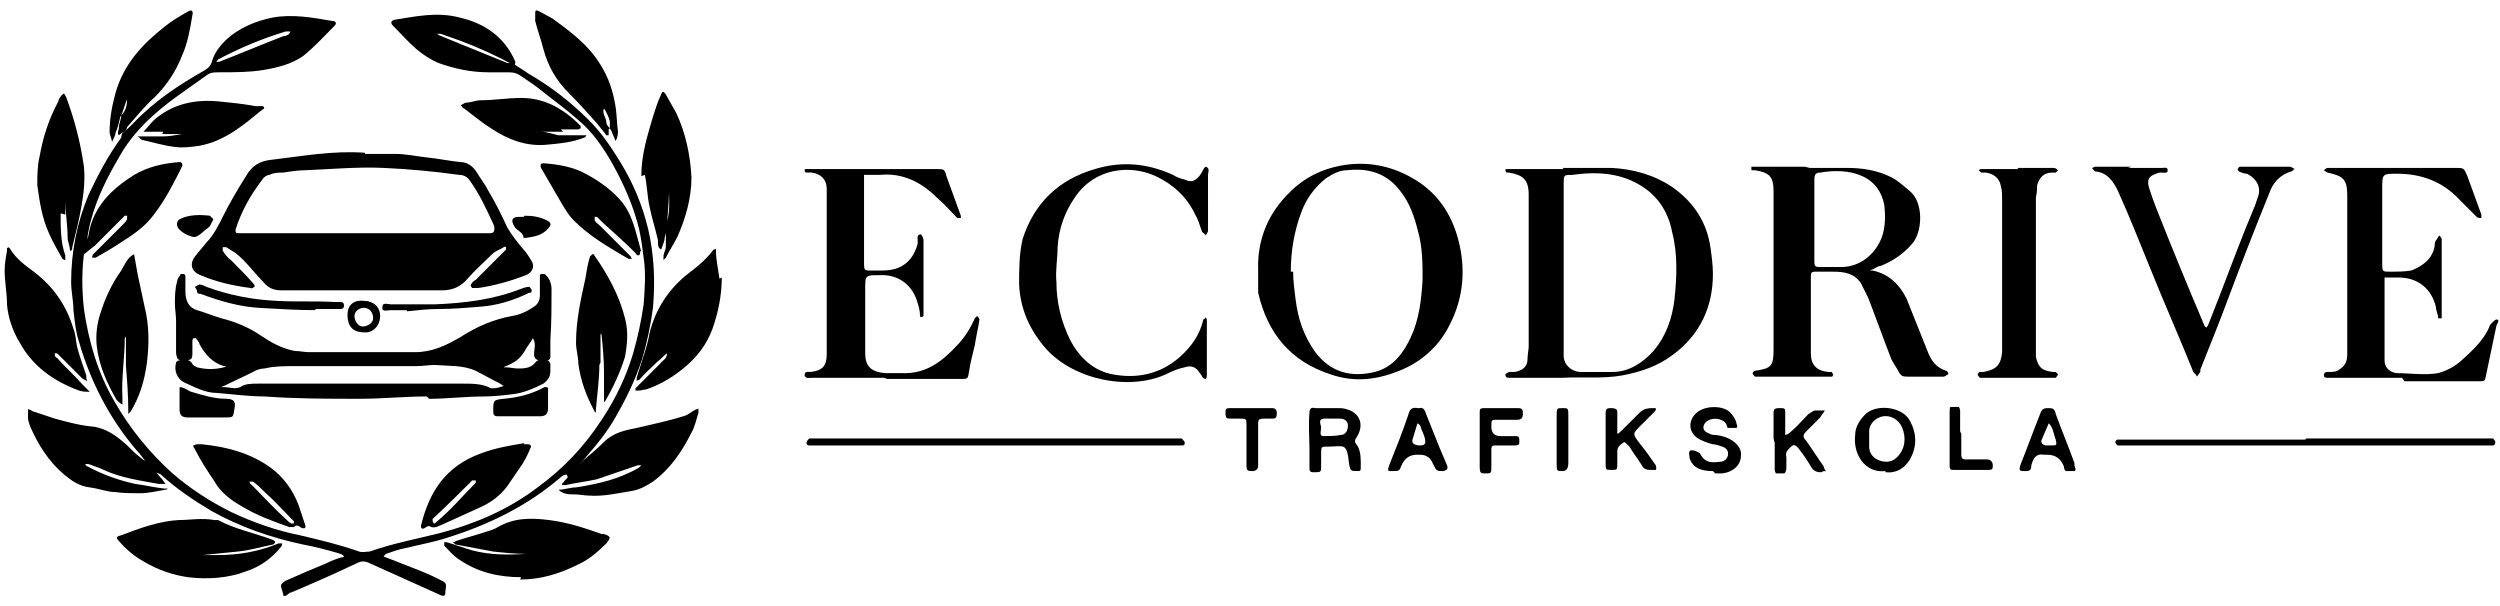
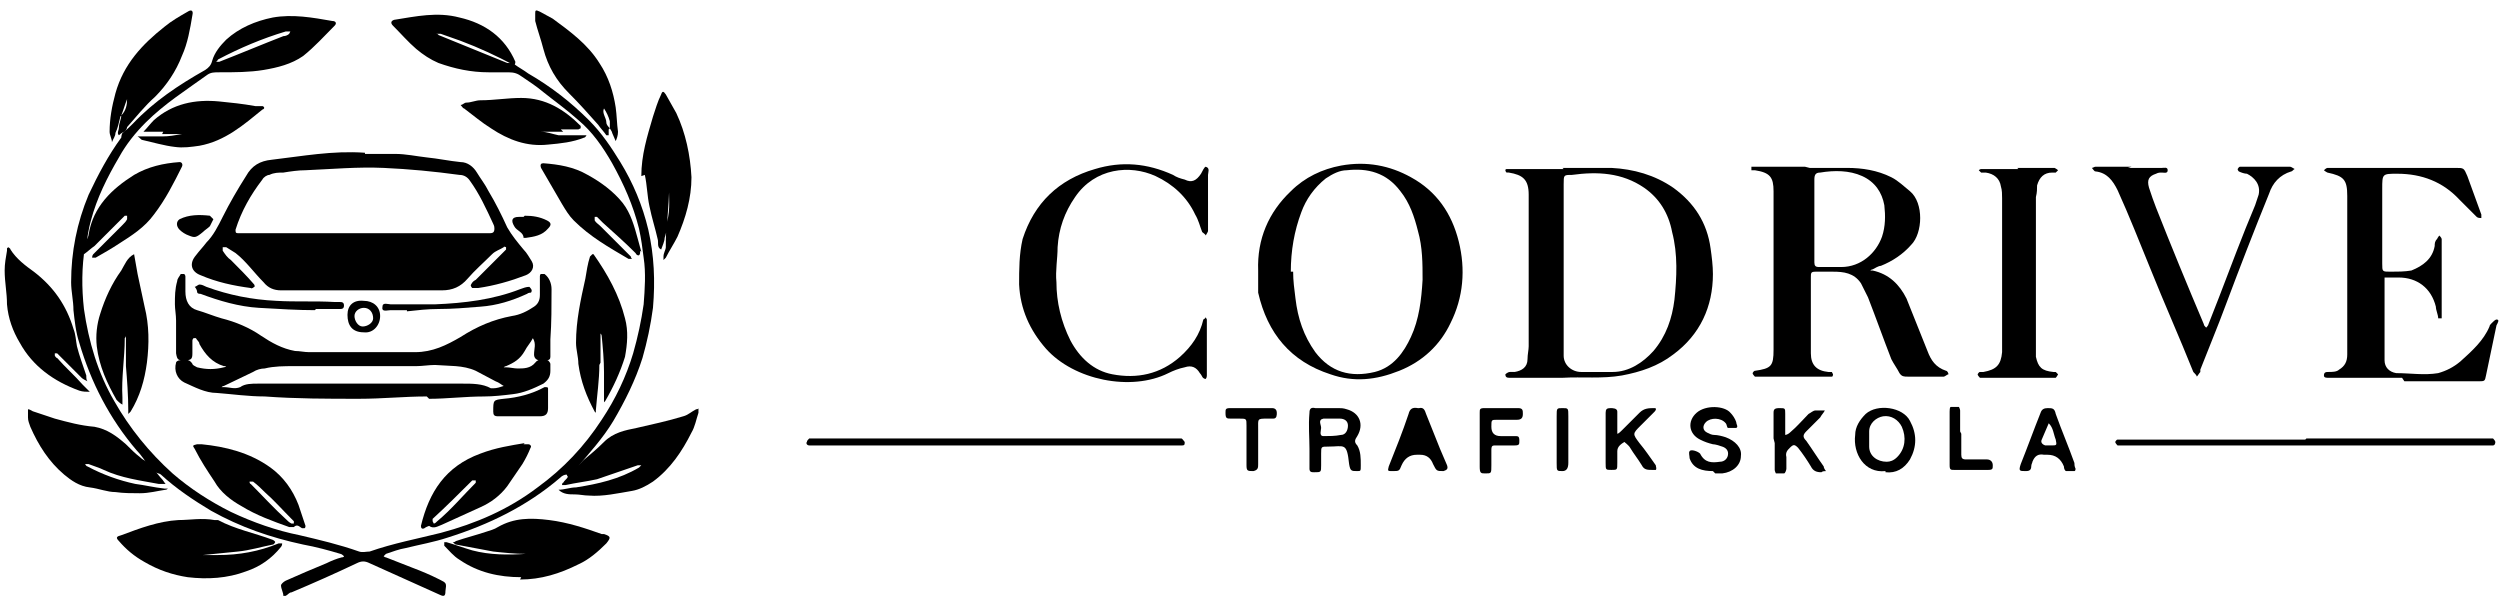
<svg xmlns="http://www.w3.org/2000/svg" version="1.1" viewBox="0 0 214.4 52">
  <g>
    <g id="Layer_1">
      <g>
        <path d="M48.6,40.7c-.2,0-.4.1-.6.3-2.8,2.4-6.1,4-9.6,5.1-1.2.4-2.4.6-3.6.9-.6.1-1.1.3-1.7.5,0,0-.1.1-.2.2,0,0,.1.1.2.1.8.3,1.5.6,2.3.9.8.3,1.5.6,2.3,1,.6.3.6.3.5,1,0,.4-.1.5-.5.3-2-.9-4-1.8-6-2.7-.4-.2-.7-.2-1.1,0-1.9.9-3.7,1.7-5.6,2.5-.2,0-.3.2-.5.3,0,0-.2,0-.2,0,0-.3-.2-.6-.2-.9,0-.1.2-.3.4-.4,1.1-.5,2.3-1,3.5-1.5.4-.2.9-.4,1.3-.5,0,0,.2,0,.2-.1,0,0-.2-.2-.3-.2-1-.3-2.1-.6-3.2-.8-2.8-.6-5.4-1.5-7.9-2.9-1.5-.9-3-1.9-4.3-3.1-.1-.1-.3-.1-.5-.2-.2-.2-.3-.3-.5-.5-.4-.5-.7-1-1.1-1.4-2.3-2.7-3.9-5.8-4.9-9.2-.3-.9-.4-1.9-.5-2.8,0-.8-.2-1.6-.2-2.4,0-2.6.5-5.1,1.5-7.5.8-1.7,1.7-3.4,2.8-4.9,0,0,0-.2.1-.4h0c.3-.2.6-.5.9-.8,1.8-1.9,3.9-3.3,6.2-4.6.3-.2.5-.4.6-.8.2-.7.7-1.3,1.2-1.8,1.1-1,2.5-1.6,4-1.9,1.7-.3,3.4,0,5.1.3.3,0,.4.2.2.4-.9.9-1.7,1.8-2.7,2.6-1,.7-2.2,1-3.4,1.2-1.2.2-2.5.2-3.8.2-.4,0-.7,0-1,.2-1.8,1.3-3.7,2.5-5.3,4.1-.9.9-1.7,1.9-2.3,3-1,1.7-1.9,3.5-2.4,5.4-.2.7-.3,1.4-.4,2.1,0,0,0,0,0,0,0,0-.1,0-.1.1-.3,1.8-.3,3.6-.1,5.4.4,2.8,1.2,5.5,2.6,7.9,1.3,2.3,3,4.4,5,6.2,1.5,1.3,3.2,2.4,5,3.3,1.9.9,3.9,1.6,5.9,2,1.7.4,3.4.8,5.1,1.4.3.1.6,0,.9,0,2-.7,4.1-1.1,6.1-1.6,3-.8,5.8-2,8.3-3.9,2.2-1.6,4-3.5,5.5-5.8,1.2-1.8,2.1-3.7,2.7-5.7.4-1.4.7-2.8.9-4.2.1-1.3.2-2.7,0-4-.1-.8-.2-1.6-.4-2.5-.5-2-1.3-3.8-2.3-5.6-.8-1.4-1.7-2.7-2.9-3.7-1-.9-2-1.6-3-2.4-.6-.5-1.2-.9-1.8-1.3-.4-.3-.7-.4-1.2-.4-.6,0-1.2,0-1.7,0-1.5,0-2.9-.3-4.3-.8-.7-.3-1.3-.7-1.9-1.2-.7-.6-1.3-1.3-2-2-.2-.2-.2-.4.1-.5,1.9-.3,3.7-.7,5.6-.2,2.2.5,3.9,1.7,4.8,3.8,0,0,0,.2-.1.3,0,0,0,0,0,0-1.5-.8-3-1.5-4.6-2.1-.6-.2-1.1-.4-1.7-.6-.1,0-.2,0-.4,0,0,0,.2,0,.2.1,2,.8,3.9,1.6,5.9,2.4.2,0,.4,0,.6.1.4.3.8.5,1.2.8,1.9,1.1,3.6,2.4,5.2,4,1.1,1.1,1.9,2.3,2.7,3.6,1.1,1.8,1.9,3.7,2.4,5.8.5,2.2.6,4.4.4,6.7-.2,1.5-.5,2.9-.9,4.3-.6,1.9-1.5,3.7-2.5,5.4-.9,1.5-2.1,2.8-3.2,4.1-.2.2-.4.5-.6.7ZM25,2.7c-.2,0-.4,0-.5,0-2,.6-3.9,1.4-5.8,2.4,0,0-.1.2-.2.2,0,0,.2,0,.3,0,1.8-.7,3.7-1.5,5.5-2.2.2,0,.4-.1.5-.2,0,0,0,0,.1-.2Z" />
        <path d="M31.3,13.2c.7,0,1.7,0,2.6,0,.9,0,1.8.2,2.7.3,1,.1,1.9.3,2.9.4.6,0,1.1.4,1.4.9.3.5.7,1,1,1.6.6,1,1.1,2,1.6,3.1.4.7.9,1.3,1.4,1.9.3.3.5.7.7,1,.3.5,0,1-.5,1.2-1.3.5-2.7.9-4.1,1.1-.2,0-.3,0-.5,0,0,0-.2-.2-.1-.3.1-.2.2-.3.4-.4.7-.7,1.4-1.4,2.1-2.1.2-.2.3-.3.5-.5,0,0,0-.2,0-.2,0,0-.2-.1-.2,0-.3.2-.7.3-1,.6-.7.7-1.5,1.4-2.1,2.1-.6.7-1.3,1-2.2,1-4.6,0-9.2,0-13.8,0-.6,0-1.1-.2-1.5-.7-.8-.8-1.5-1.8-2.4-2.5-.3-.2-.5-.3-.8-.5,0,0-.2,0-.3,0,0,0,0,.2,0,.3.2.3.4.6.7.8.7.7,1.4,1.4,2,2.1,0,0,.1.2,0,.2,0,0-.2.2-.3.1-1.5-.2-2.9-.5-4.3-1.1-.8-.3-1-1-.4-1.7.3-.4.6-.7.9-1.1.6-.6,1-1.4,1.4-2.2.6-1.2,1.3-2.4,2-3.5.5-.9,1.2-1.3,2.2-1.4,2.6-.3,5.2-.8,8-.6ZM31.1,20c3.4,0,6.8,0,10.2,0,.2,0,.5,0,.7,0,.3,0,.4-.1.4-.4,0-.1,0-.2-.1-.4-.6-1.3-1.2-2.6-2-3.7-.2-.3-.5-.5-.9-.5-2.2-.3-4.3-.5-6.5-.6-2.2-.1-4.4.1-6.7.2-.6,0-1.3.1-1.9.2-.4,0-.8,0-1.2.2-.2,0-.5.2-.6.4-1,1.3-1.8,2.7-2.3,4.3,0,.2,0,.3.2.3.3,0,.5,0,.8,0,3.4,0,6.7,0,10.1,0Z" />
        <path d="M36.6,34c-1.9,0-3.8.2-5.8.2-2.7,0-5.4,0-8.1-.2-1.4,0-2.8-.2-4.1-.3-1,0-1.9-.5-2.8-.9-.6-.3-.9-1-.7-1.7,0-.1.2-.2.3-.2.4,0,.8-.2,1.1.3,0,.1.2.2.4.3.8.2,1.5.2,2.3,0,0,0,.1,0,.2-.1,0,0-.1,0-.2,0-1-.3-1.6-1-2.1-1.9,0-.2-.2-.3-.3-.5,0,0-.1,0-.2,0,0,0-.1.1-.1.2,0,.4,0,.7,0,1.1,0,.5-.1.6-.7.6-.5,0-.6,0-.7-.6,0-.9,0-1.9,0-2.8,0-.5-.1-1-.1-1.4,0-.7,0-1.3.2-2,0-.2.2-.4.3-.6,0,0,.2,0,.3,0,0,0,.1.1.1.2,0,.4,0,.8,0,1.3,0,.8.3,1.4,1,1.6.7.2,1.4.5,2.1.7,1.2.3,2.4.8,3.4,1.5.9.6,1.8,1.1,2.9,1.3.4,0,.8.1,1.2.1,3,0,6.1,0,9.1,0,1.5,0,2.7-.6,3.9-1.3,1.4-.9,2.8-1.5,4.4-1.8.7-.1,1.3-.4,1.9-.8.3-.2.5-.5.5-1,0-.5,0-1.1,0-1.6,0,0,0-.2.1-.2,0,0,.2,0,.3,0,.4.3.6.8.6,1.3,0,1.4,0,2.9-.1,4.3,0,.5,0,1,0,1.5,0,.2-.1.3-.4.3-.2,0-.3,0-.5,0-.3,0-.5-.2-.5-.5,0-.5.2-.9-.1-1.4-.2.4-.5.7-.7,1.1-.4.7-.9,1-1.6,1.3,0,0-.1,0-.2.1,0,0,.1,0,.2,0,.3,0,.7.1,1,.1.5,0,1.1,0,1.5-.5.3-.4.7-.2,1.1-.2,0,0,.2.2.2.3,0,.2,0,.4,0,.6,0,.5-.2.8-.6,1.1-.8.4-1.7.8-2.6.9-.8.1-1.7.2-2.5.2-1.6,0-3.2.2-4.7.2,0,0,0,0,0,0ZM25.2,31.4s0,0,0,0c-.8,0-1.7,0-2.5.2-.3,0-.7.1-1,.3-.8.4-1.7.8-2.5,1.2,0,0-.1,0-.2.1,0,0,0,0,.2,0,.5,0,.9.2,1.4,0,.4-.3,1-.3,1.5-.3,3.3,0,6.7,0,10,0,2.5,0,5,0,7.6,0,.8,0,1.7,0,2.4.4,0,0,.1,0,.2,0,.3,0,.6-.1.9-.2-.2-.1-.4-.3-.7-.4-.6-.3-1.1-.6-1.7-.9-1.1-.5-2.3-.4-3.5-.5-.5,0-1.1.1-1.6.1-1.7,0-3.5,0-5.2,0-1.7,0-3.5,0-5.2,0Z" />
        <path d="M155.2,14.4c1.1,0,2.1,0,3.2,0,1.3,0,2.6.2,3.8.8.6.3,1.1.8,1.6,1.2,1.2,1,1.1,3.6.1,4.6-.7.8-1.6,1.4-2.6,1.8-.2,0-.5.2-.7.3,0,0-.1,0-.2.1,0,0,.1,0,.2,0,1.4.3,2.3,1.2,2.9,2.4.6,1.5,1.2,3,1.8,4.5.3.8.7,1.4,1.6,1.7.1,0,.2.2.2.3-.1,0-.3.2-.4.2-1,0-2.1,0-3.1,0-.3,0-.5,0-.7-.3-.2-.4-.5-.8-.7-1.2-.7-1.8-1.3-3.5-2-5.3-.2-.4-.4-.8-.6-1.2-.6-.9-1.5-1-2.4-1-.5,0-1,0-1.5,0-.4,0-.4.1-.4.5,0,2.2,0,4.3,0,6.5,0,1,.5,1.5,1.5,1.6,0,0,.2,0,.3,0,0,0,.1.2.1.2,0,0,0,.2-.1.2-.1,0-.3,0-.4,0-1.9,0-3.9,0-5.8,0-.1,0-.3,0-.4,0,0,0-.2-.2-.2-.3,0,0,.1-.2.2-.2,0,0,0,0,0,0,1.4-.2,1.6-.4,1.6-1.8,0-4.5,0-9,0-13.6,0-1.2-.3-1.6-1.6-1.8,0,0-.2,0-.3,0,0,0,0-.1,0-.2,0,0,0-.1,0-.1.2,0,.4,0,.6,0,1.3,0,2.7,0,4,0h0ZM155.6,19c0,1.2,0,2.3,0,3.5,0,0,0,0,0,0,0,.3.1.4.4.4.6,0,1.3,0,1.9,0,1.7,0,3-1.2,3.5-2.6.3-.9.3-1.8.2-2.7-.2-1.1-.8-2-1.9-2.5-1.1-.5-2.4-.5-3.6-.3-.4,0-.5.2-.5.6,0,1.2,0,2.3,0,3.5Z" />
        <path d="M134,14.4c1.4,0,2.8,0,4.2,0,1.9.1,3.7.6,5.3,1.7,1.8,1.3,2.9,3,3.2,5.2.1.7.2,1.5.2,2.2,0,2.8-1.1,5.2-3.4,6.9-1.3,1-2.8,1.5-4.4,1.8-1.7.3-3.4.1-5.1.2-1.3,0-2.6,0-3.9,0-.2,0-.4,0-.6,0-.2,0-.4,0-.4-.3,0,0,.2-.2.4-.2.1,0,.3,0,.4,0,.6-.1,1.1-.4,1.1-1.1,0-.4.1-.8.1-1.1,0-4.2,0-8.4,0-12.6,0-.1,0-.3,0-.4,0-1.3-.5-1.7-1.7-1.9,0,0-.1,0-.2,0,0,0-.1-.1-.1-.2,0,0,0-.1.1-.1.2,0,.4,0,.7,0,1.4,0,2.8,0,4.2,0,0,0,0,0,0,0ZM134.1,22.8c0,2.3,0,4.7,0,7,0,.2,0,.5,0,.7,0,.8.7,1.4,1.5,1.4.9,0,1.8,0,2.7,0,1.4,0,2.6-.8,3.5-1.8,1.1-1.3,1.6-2.8,1.8-4.4.2-1.9.3-3.9-.2-5.8-.3-1.6-1.1-2.9-2.4-3.8-1.9-1.3-4-1.4-6.2-1.1-.7,0-.7,0-.7.8,0,2.4,0,4.8,0,7.2Z" />
        <path d="M107.9,23.2c-.1-2.7.9-5,2.8-6.8,1.2-1.2,2.7-1.9,4.3-2.2,2.2-.4,4.2,0,6,1,2.2,1.2,3.5,3.1,4.1,5.5.6,2.4.4,4.8-.7,7-.9,1.9-2.4,3.3-4.4,4.1-2,.8-3.9,1-5.9.3-3.4-1.1-5.4-3.5-6.2-7,0,0,0-.2,0-.3,0-.6,0-1.2,0-1.7ZM110.9,23.3c0,.8.1,1.5.2,2.3.2,1.7.7,3.2,1.7,4.6,1.3,1.7,3,2.2,5.1,1.7,1.6-.4,2.5-1.7,3.1-3,.7-1.5.9-3.2,1-4.9,0-1.4,0-2.8-.4-4.2-.3-1.2-.7-2.4-1.5-3.4-1.2-1.6-2.8-2-4.6-1.8-.6,0-1.2.3-1.8.7-1,.8-1.7,1.8-2.1,2.9-.6,1.6-.9,3.3-.9,5.1Z" />
        <path d="M206,32.4c-1.9,0-3.8,0-5.7,0-.2,0-.4,0-.6,0-.2,0-.4,0-.4-.2,0-.3.2-.3.4-.3.3,0,.7,0,.9-.2.5-.3.7-.7.7-1.3,0-1.9,0-3.7,0-5.6,0-2.7,0-5.3,0-8,0-1.4-.3-1.7-1.7-2,0,0-.2-.1-.3-.2,0,0,.2-.2.3-.2.1,0,.3,0,.4,0,3.5,0,7,0,10.6,0,.7,0,.7,0,1,.7.4,1.1.8,2.2,1.2,3.3,0,0,0,.2,0,.3-.1,0-.3,0-.4-.1-.5-.5-1-1-1.5-1.5-1.4-1.5-3.2-2.2-5.3-2.2-1.3,0-1.3,0-1.3,1.3,0,2.1,0,4.3,0,6.4,0,.7,0,.7.7.7.6,0,1.2,0,1.8-.1,1-.4,1.8-1,2-2.1,0-.2,0-.4.2-.6,0,0,.1-.2.2-.3,0,0,.2.2.2.3,0,.9,0,1.7,0,2.6,0,1.2,0,2.4,0,3.6,0,.2,0,.4,0,.6,0,0,0,0-.1,0,0,0-.1,0-.2,0,0-.3-.2-.7-.2-1-.4-1.6-1.6-2.5-3.2-2.5-.4,0-.8,0-1.2,0,0,.4,0,.8,0,1.2,0,1.7,0,3.4,0,5,0,.3,0,.6,0,.9,0,.6.4,1,1,1.1,1.2,0,2.4.2,3.6,0,.7-.2,1.3-.5,1.9-1,1-.9,2-1.8,2.5-3,0-.1.1-.2.2-.3.1-.1.3-.3.4-.3.3,0,.1.3,0,.5-.3,1.4-.6,2.9-.9,4.3-.1.5-.1.5-.7.5-2.1,0-4.2,0-6.3,0Z" />
-         <path d="M75.8,32.4c-2.1,0-4.1,0-6.2,0-.2,0-.5.1-.6-.2,0-.4.3-.3.5-.3,1-.1,1.4-.5,1.4-1.5,0-1.3,0-2.6,0-3.9,0-3.2,0-6.4,0-9.6,0-.2,0-.5,0-.7,0-.8-.5-1.3-1.3-1.4-.2,0-.3,0-.5,0,0,0-.1-.1-.1-.2,0,0,0-.1.1-.1.2,0,.4,0,.6,0,3.5,0,7,0,10.6,0,.7,0,.7,0,.9.7.4,1.1.8,2.2,1.2,3.3,0,0,0,.2,0,.2,0,0-.2,0-.3,0-.6-.6-1.1-1.2-1.7-1.7-1.4-1.4-3-2.2-5-2-.4,0-.9,0-1.3,0,0,.4,0,.9,0,1.3,0,2,0,4.1,0,6.1,0,.9,0,.8.9.8.2,0,.5,0,.7,0,1.6,0,2.6-.8,3-2.3,0,0,0-.2,0-.3,0-.2-.1-.5.3-.5,0,0,.2.3.2.5,0,2,0,4.1,0,6.1,0,.1,0,.3,0,.4,0,0-.1.1-.2.1,0,0-.1,0-.1-.1,0-.4-.1-.8-.2-1.1-.4-1.5-1.6-2.5-3.3-2.4-1.2,0-1.2,0-1.2,1.2,0,1.8,0,3.7,0,5.5,0,1.1.5,1.6,1.7,1.7.5,0,.9,0,1.4,0,2,.1,3.4-.9,4.7-2.3.7-.7,1.2-1.5,1.6-2.4,0,0,.1-.1.2-.2,0,0,.2.2.2.3-.1.7-.3,1.5-.4,2.2-.2.8-.4,1.6-.5,2.3-.1.6-.1.6-.7.6-2.1,0-4.2,0-6.3,0Z" />
        <path d="M103.6,17.3c0,.8,0,1.7,0,2.5,0,.1-.1.2-.2.4,0-.1-.2-.2-.3-.3-.2-.5-.3-1-.6-1.5-.7-1.5-1.9-2.6-3.4-3.3-2.2-1-5.2-.7-6.9,1.8-.9,1.3-1.4,2.7-1.5,4.3,0,1-.2,2-.1,3,0,1.7.4,3.4,1.2,5,.8,1.5,2,2.6,3.6,2.9,2.1.4,4.1,0,5.8-1.5,1-.9,1.7-1.9,2-3.2,0,0,.2-.1.2-.2,0,0,.1.2.1.2,0,.7,0,1.4,0,2,0,.9,0,1.9,0,2.8,0,0,0,.2-.1.3,0,0-.2,0-.3-.2,0,0-.1-.2-.2-.3-.3-.5-.7-.7-1.3-.5-.5.1-1,.3-1.4.5-3.2,1.6-8.1.6-10.5-2.1-1.4-1.6-2.2-3.4-2.3-5.5,0-1.3,0-2.6.3-3.9,1-3.1,3.1-5.1,6.2-6,2.3-.7,4.5-.5,6.7.5.3.2.6.3,1,.4.6.3,1,.1,1.4-.5.1-.2.3-.6.4-.6.4.1.2.5.2.7,0,.7,0,1.5,0,2.2h0Z" />
        <path d="M182.5,14.4c1,0,1.9,0,2.9,0,.2,0,.5-.1.5.2,0,.3-.3.2-.5.2-.2,0-.3,0-.5.1-.6.2-.8.5-.6,1.2.2.6.4,1.2.6,1.7,1.3,3.3,2.7,6.7,4.1,10,0,.1.1.2.2.3,0,0,.2-.2.2-.3.3-.8.6-1.5.9-2.3,1-2.6,2-5.3,3.1-7.9.1-.3.2-.6.3-.9.2-.9-.4-1.5-1-1.8-.2,0-.5-.1-.7-.2,0,0-.1-.1-.1-.2,0,0,.1-.2.2-.2.3,0,.6,0,.9,0,1.1,0,2.3,0,3.4,0,.1,0,.2.1.4.2-.1,0-.2.2-.3.2-1,.3-1.6,1-1.9,1.9-1.3,3.2-2.5,6.3-3.7,9.5-.7,1.9-1.5,3.8-2.2,5.6,0,0,0,.1,0,.2-.1.1-.2.3-.3.4,0-.1-.2-.3-.3-.4-1.2-3-2.5-5.9-3.7-8.9-.9-2.2-1.8-4.5-2.8-6.7-.4-.8-.9-1.5-1.9-1.6-.1,0-.2-.2-.3-.3.1,0,.2-.1.3-.1,1,0,2.1,0,3.1,0Z" />
        <path d="M173,14.4c1.1,0,2.1,0,3.2,0,0,0,.2.1.3.2,0,0-.2.2-.2.2,0,0-.2,0-.3,0-.7,0-1.1.4-1.3,1.1,0,.3,0,.6-.1,1,0,4.3,0,8.6,0,12.9,0,.3,0,.5,0,.8.2.9.5,1.2,1.5,1.3,0,0,.1,0,.2,0,0,0,.2.2.2.2,0,0-.1.2-.2.3,0,0-.2,0-.3,0-1.9,0-3.9,0-5.8,0-.1,0-.3,0-.4,0,0,0-.2-.2-.2-.3,0,0,.1-.2.2-.2,0,0,.2,0,.3,0,1.1-.2,1.5-.6,1.6-1.7,0-.1,0-.3,0-.4,0-4.3,0-8.5,0-12.8,0-.3,0-.7-.1-1-.1-.7-.6-1.1-1.3-1.2-.1,0-.3,0-.4,0,0,0-.1-.1-.2-.2,0,0,.1-.1.2-.1,1.1,0,2.1,0,3.2,0h0Z" />
        <path d="M18.7,47.6c1.8,0,3.5-.3,5.2-1,0,0,.2,0,.3,0,0,0,0,.2-.1.3-.8,1-1.8,1.7-3,2.1-1.6.6-3.3.7-5,.5-1.3-.2-2.5-.6-3.7-1.3-.9-.5-1.6-1.1-2.2-1.8-.3-.3-.2-.4.2-.5,1.6-.6,3.2-1.2,4.9-1.3,1,0,2-.2,3.1,0,0,0,.2,0,.3,0,1.5.8,3.1,1.1,4.7,1.7,0,0,.2.1.2.2,0,0-.1.2-.2.2-1,.2-2,.5-3,.6-1,.1-2,.2-3,.3,0,0-.2,0-.3,0,0,0,.2,0,.3,0,.5,0,1,0,1.5,0Z" />
        <path d="M44.7,49.5c-1.9,0-3.7-.4-5.3-1.5-.5-.3-.9-.8-1.3-1.2,0,0,0-.2,0-.3,0,0,.2,0,.2,0,.7.2,1.5.5,2.2.7,1.5.4,3.1.4,4.6.3,0,0,.1,0,.2,0,0,0-.1,0-.2,0-.9,0-1.9-.1-2.8-.2-1.1-.2-2.1-.4-3.2-.6-.1,0-.2-.2-.3-.2.1,0,.2,0,.3-.1.9-.3,1.7-.5,2.6-.8.3-.1.7-.2,1-.4,1.4-.8,2.8-.8,4.4-.6,1.6.2,3.1.7,4.5,1.2,0,0,.1,0,.2,0,.6.2.6.3.2.8-.7.7-1.5,1.4-2.4,1.8-1.6.8-3.2,1.3-5,1.3Z" />
-         <path d="M61.9,23.8c0,1.5-.3,3-.8,4.4-.5,1.4-1.4,2.5-2.5,3.4-1,.8-2,1.4-3.2,1.8-.2,0-.4.1-.7.1,0,0-.1,0-.2,0,0,0,0-.1,0-.2.7-.7,1.4-1.4,2.1-2.1.2-.3.6-.4.6-.9-.3.2-.5.5-.8.7-.5.5-1.1,1-1.6,1.6,0,0-.2,0-.2.1,0,0,0-.2,0-.3.2-.6.4-1.3.6-1.9.2-.6.4-1.3.5-1.9.5-2.1,1.7-3.9,3.4-5.2.8-.6,1.5-1.2,2.1-2,0,0,.2,0,.2-.1,0,0,0,.1,0,.2,0,.8.2,1.6.3,2.4Z" />
        <path d="M.7,21.2c0,0,.2.1.2.2.5.8,1.3,1.4,2,1.9,1.7,1.3,2.8,2.9,3.4,4.9.2.5.2,1,.3,1.5.2.8.5,1.6.8,2.5,0,.2,0,.4.1.5-.2-.1-.4-.2-.5-.3-.7-.7-1.4-1.4-2.1-2.1,0,0-.1,0-.2,0,0,0,0,.1,0,.2,0,0,.1.2.2.2.7.8,1.5,1.5,2.2,2.3.2.2.4.4.6.6-.3,0-.6,0-.9-.1-2.2-.8-4-2.1-5.1-4.1-.6-1-1-2.1-1.1-3.3,0-1-.2-1.9-.2-2.9,0-.6.1-1.1.2-1.7,0,0,0-.1,0-.2Z" />
        <path d="M48.6,40.7c.2-.2.4-.5.6-.7.4,0,.6-.3.8-.5.6-.5,1.2-1,1.8-1.6.8-.8,1.8-1,2.8-1.2,1.3-.3,2.7-.6,4-1,.4-.1.7-.4,1.1-.6,0,0,.2,0,.2-.1,0,.1,0,.3,0,.4-.2.6-.3,1.2-.6,1.7-.8,1.6-1.8,3.1-3.3,4.2-.6.4-1.2.7-1.8.8-1.2.2-2.5.5-3.7.4-.4,0-.8-.1-1.2-.1-.5,0-1,0-1.4-.4.5,0,1-.2,1.5-.2,1.9-.3,3.7-.7,5.4-1.7,0,0,.1-.1.2-.2,0,0-.2,0-.3,0-1.2.4-2.3.8-3.5,1.2-.9.2-1.8.3-2.7.5,0,0-.2,0-.3,0,0,0,0-.2.1-.2.1-.2.3-.3.4-.5Z" />
        <path d="M12.8,39.9c.2.2.3.3.5.5.2.2.4.5.6.7.1.1.2.3.3.4-.2,0-.4,0-.6,0-1.6-.3-3.2-.5-4.7-1.2-.4-.2-.8-.3-1.3-.5,0,0-.2,0-.3,0,0,0,.1.2.2.2,1.3.7,2.7,1.2,4.1,1.5.8.1,1.6.3,2.5.4,0,0,.2,0,.3,0,0,0-.1.1-.2.1-.7.1-1.4.3-2.2.3-.7,0-1.4,0-2.1-.1-.7,0-1.4-.3-2.2-.4-.9-.1-1.6-.6-2.2-1.1-1.3-1.1-2.2-2.5-2.9-4.1-.1-.3-.2-.5-.2-.8,0-.2,0-.4,0-.7.2,0,.4.2.5.2.6.2,1.2.4,1.8.6,1.1.3,2.2.6,3.4.7,1.1.2,1.9.8,2.7,1.5.4.4.8.8,1.2,1.1.2.2.4.3.6.4Z" />
-         <path d="M5.2,18.3c0,1.3,0,2.5.4,3.6,0,.1,0,.2,0,.4-.1,0-.3-.1-.3-.2-.4-.7-.8-1.4-1.1-2.1-.6-1.3-.8-2.7-1-4.1,0-.8,0-1.7.2-2.5.3-1.7.8-3.2,1.6-4.7,0-.1.1-.3.2-.4,0-.1.2-.2.3-.3,0,.1.2.3.2.4.7,1.9,1.2,3.8,1.5,5.9.1,1.1,0,2.2-.2,3.3-.2,1.2-.5,2.4-.8,3.6,0,.1,0,.2-.1.3,0,0,0,0,0,0,0,0-.1,0-.1,0,0-.4-.2-.8-.2-1.1,0-1.1-.2-2.2-.2-3.3,0,0,0-.1,0-.2,0,0,0-.1,0-.2,0,0,0,.1,0,.2,0,.5,0,1.1,0,1.5Z" />
        <path d="M55,15.1c0-1.8.5-3.4,1-5.1.2-.6.4-1.3.7-1.9.1-.3.2-.3.4,0,.3.5.6,1.1.9,1.6.8,1.7,1.2,3.6,1.3,5.5,0,1.8-.5,3.5-1.2,5.1-.3.6-.7,1.2-1,1.8,0,0-.1.1-.2.2,0-.1,0-.2,0-.3,0-.3.2-.6.2-.8,0-.9,0-1.7.2-2.6.2-1.1,0-2.1.1-3.2,0,0,0-.1,0-.2,0,0,0,0,0-.1,0,0,0,0,0,0,0,0,0,.2,0,.3,0,1.3-.1,2.6-.2,3.9,0,.4-.1.8-.2,1.1,0,.3-.2.7-.3,1-.4-.2-.2-.6-.3-.9-.2-.9-.5-1.8-.7-2.8-.2-.9-.2-1.8-.4-2.7Z" />
        <path d="M10.8,31.3c0-.8,0-1.5,0-2.3,0,0,0-.1,0-.2,0,0,0,.1-.1.2,0,1.7-.3,3.4-.2,5.1,0,.2,0,.4,0,.6-.2-.1-.4-.3-.5-.4-.8-1.4-1.5-2.9-1.7-4.6-.1-.9,0-1.9.3-2.8.4-1.3,1-2.6,1.8-3.7.3-.5.5-1.1,1.1-1.4.1.6.2,1.1.3,1.7.2.9.4,1.9.6,2.8.4,1.6.4,3.2.2,4.8-.2,1.5-.6,2.9-1.4,4.2,0,0-.1.1-.2.2,0,0,0-.2,0-.3,0-1.3-.1-2.6-.2-3.8,0,0,0,0,0,0Z" />
        <path d="M51.4,31.3c0,1.3-.2,2.6-.3,3.9,0,0,0,.1,0,.2,0,0,0,0-.1-.1-.7-1.3-1.2-2.6-1.4-4.1,0-.6-.2-1.2-.2-1.8,0-1.9.4-3.7.8-5.5.1-.6.2-1.3.4-1.9,0,0,.1-.1.2-.2,0,0,0,0,.1,0,1.2,1.7,2.2,3.5,2.7,5.5.3,1.1.2,2.2,0,3.3-.4,1.3-1,2.6-1.7,3.8,0,0,0,0-.1.1,0,0,0-.2,0-.3,0-.8,0-1.6,0-2.3,0-1-.1-2.1-.2-3.1,0,0,0-.1-.1-.2,0,0,0,.1,0,.2,0,.8,0,1.6,0,2.3,0,0,0,0,0,0Z" />
        <path d="M52.2,11.1c0,0,0,.2,0,.3,0,0,0,.1,0,.2,0,0-.2,0-.2,0-.2-.3-.5-.6-.7-.9-.8-.9-1.6-1.8-2.5-2.7-1.1-1.1-1.8-2.3-2.2-3.8-.2-.8-.5-1.6-.7-2.4,0-.2,0-.4,0-.6,0-.3,0-.4.4-.2.4.2.7.4,1.1.6,1.5,1.1,3,2.2,4,3.8.8,1.2,1.2,2.5,1.4,3.8.1.7.1,1.4.2,2.1,0,.3-.1.6-.2.8-.1-.2-.2-.5-.3-.7,0-.1-.1-.2-.2-.4,0-.2,0-.4,0-.6-.1-.4-.3-.8-.5-1.1-.2.4.2.8.2,1.2,0,.2.2.4.3.5Z" />
        <path d="M10.5,9.9c0,0-.2,0-.2.2-.1.4-.2.9-.4,1.3,0,.3-.2.5-.3.8,0-.3-.2-.6-.2-.9,0-1.1.2-2.2.5-3.3.7-2.5,2.3-4.2,4.2-5.7.6-.5,1.3-.9,2-1.3.3-.2.5-.1.4.3-.2,1.2-.4,2.4-.9,3.5-.5,1.3-1.3,2.5-2.3,3.5-.9.8-1.6,1.7-2.4,2.6,0,.1-.1.3-.2.4h0c-.2,0-.5.3-.5.3-.2-.2,0-.4,0-.7,0-.3.2-.7.2-1,.4-.4.5-.9.5-1.4,0,0,0,0,0,0-.2.5-.3.9-.5,1.4,0,0,0,0,0,0Z" />
        <path d="M17.3,38.1c2,.2,4.1.7,5.9,2,1.1.8,1.9,1.9,2.4,3.2.2.6.4,1.2.6,1.8,0,0,0,.2-.1.2,0,0-.1,0-.2,0-.2-.1-.4-.4-.7-.1,0,0-.2,0-.4,0-1.4-.5-2.8-1-4.1-1.8-.9-.5-1.8-1.2-2.3-2.1-.6-.9-1.2-1.8-1.7-2.8-.2-.3-.2-.3.2-.4,0,0,.1,0,.4,0ZM25.2,44.7c0,0-.1-.1-.2-.2-.8-.8-1.5-1.6-2.3-2.3-.3-.3-.6-.6-1-.9,0,0-.2,0-.3,0,0,0,0,.2.1.2,1,1,2,2.1,3.1,3.1.1.1.2.2.4.3,0,0,.1,0,.2,0,0,0,0,0,0,0Z" />
        <path d="M44.9,38.1c.3,0,.4,0,.4,0,.2,0,.3.2.2.3-.2.5-.4.9-.7,1.4-.4.6-.9,1.3-1.3,1.9-.6.8-1.4,1.4-2.3,1.8-1.1.5-2.2,1-3.3,1.5-.3.1-.7.4-1.1.1,0,0-.3.1-.4.2-.2.1-.3,0-.3-.2.7-2.9,2.1-5.1,5.1-6.2,1.3-.5,2.6-.7,3.8-.9ZM37.2,44.9c.1,0,.2-.1.3-.2,1.2-1,2.2-2.2,3.3-3.3,0,0,0-.1,0-.2,0,0-.2,0-.3,0,0,0,0,0,0,0-1.1,1.1-2.2,2.2-3.4,3.3,0,0,0,0,0,0,0,0,0,0,0,.2Z" />
        <path d="M54.9,21.5c0,.2,0,.3-.1.4-.1,0-.2,0-.3-.2-.9-.9-1.8-1.7-2.8-2.6-.2-.2-.4-.4-.5-.5,0,0-.1,0-.2,0,0,0,0,.2,0,.3.1.2.3.3.5.5.9.9,1.7,1.7,2.6,2.6,0,0,0,.1.1.2,0,0-.2,0-.3,0-1.7-1-3.3-1.9-4.7-3.3-.4-.4-.7-.9-1-1.4-.6-1-1.2-2.1-1.8-3.1-.1-.3,0-.4.2-.4,1.3.1,2.6.3,3.8,1,1.1.6,2.2,1.4,3,2.4.7.9,1,2,1.3,3.1.1.4.2.7.3,1.1Z" />
        <path d="M7.3,20.8c.1-.2.3-.5.3-.7.4-2.4,2-3.9,3.9-5.1,1.2-.7,2.5-1,3.9-1.1.2,0,.3.2.2.4-.7,1.4-1.4,2.8-2.4,4.1-.8,1.1-1.9,1.8-3,2.5-.6.4-1.3.8-2,1.2,0,0-.2,0-.3,0,0,0,0-.2.1-.3.8-.8,1.7-1.7,2.5-2.5.2-.2.3-.3.4-.5,0,0,0-.2,0-.3,0,0-.2,0-.2,0-.7.7-1.4,1.4-2.1,2.1-.2.2-.3.3-.5.5-.3.2-.6.5-.9.7,0-.4,0-.8,0-1.1h0Z" />
        <path d="M14,11.3c-.1,0-.3,0-.4,0-.4,0-.9,0-1.3,0,.3-.3.6-.7.9-1,1.6-1.4,3.5-1.8,5.6-1.6,1,.1,2,.2,3.1.4.2,0,.4,0,.6,0,.1,0,.3.2,0,.3-1.6,1.3-3.2,2.7-5.4,3.1-.7.1-1.4.2-2.1.1-.9-.1-1.9-.4-2.8-.6-.1,0-.2-.2-.4-.3.1,0,.2,0,.4,0,.6,0,1.2,0,1.7,0,.6,0,1.1-.1,1.7-.2,0,0,0,0,.1,0,0,0-.1,0-.2,0-.5,0-1.1,0-1.6,0,0,0,0,0,0,0Z" />
        <path d="M48.3,11.3c-.1,0-.3,0-.4,0-.5,0-1,0-1.5,0,.5,0,1,.2,1.5.3.7,0,1.5,0,2.2,0,0,0,.1,0,.2,0,0,0-.1.2-.2.2-1,.4-2,.5-3.1.6-1.8.2-3.4-.4-4.9-1.4-.8-.5-1.5-1.1-2.3-1.7-.1,0-.2-.2-.3-.3.2,0,.3-.2.5-.2.4,0,.8-.2,1.2-.2,1.2,0,2.3-.2,3.5-.2,2.1,0,3.7,1,5.1,2.4,0,0,0,.1,0,.2,0,0-.2.1-.2.1-.5,0-1,0-1.5,0h0Z" />
        <path d="M197.8,37.6c5.1,0,10.1,0,15.2,0,.3,0,.5,0,.8,0,0,0,.2.2.2.3,0,0,0,.3-.2.3-.2,0-.4,0-.6,0-10.3,0-20.6,0-30.9,0-.2,0-.5,0-.7,0,0,0-.2-.2-.2-.3,0,0,.1-.2.2-.2.3,0,.5,0,.8,0,5.1,0,10.2,0,15.3,0Z" />
        <path d="M85.5,37.6c5,0,10,0,15,0,.3,0,.5,0,.8,0,.1,0,.2.2.3.3,0,.2,0,.3-.2.3-.2,0-.5,0-.7,0-10.2,0-20.4,0-30.6,0-.2,0-.5,0-.7,0-.2,0-.3-.2-.2-.3,0-.1.1-.2.2-.3.3,0,.5,0,.8,0,5.1,0,10.2,0,15.3,0Z" />
        <path d="M112.3,38.5c0-1-.1-2,0-3.1,0-.3.1-.5.5-.4.7,0,1.4,0,2,0,.2,0,.4,0,.7.1,1.1.3,1.5,1.3.9,2.3-.2.3-.3.5,0,.8.3.5.3,1.1.3,1.7,0,.5,0,.5-.3.5-.5,0-.6,0-.7-.6-.2-1.9-.4-1.5-1.8-1.5-.6,0-.6,0-.6.6,0,.3,0,.6,0,1,0,.6,0,.6-.6.6-.2,0-.4,0-.4-.3,0-.5,0-1,0-1.5ZM114.2,35.9s0,0,0,0c-.2,0-.5,0-.7,0-.5.1-.2.5-.2.8,0,.2-.2.7.2.7.5,0,1,0,1.5-.1.4,0,.6-.4.6-.8,0-.4-.3-.6-.7-.6-.3,0-.5,0-.8,0Z" />
        <path d="M161.7,40.4c-1.8.2-2.8-1.5-2.6-3.1,0-.7.4-1.3.9-1.8,1-.9,3.2-.6,3.8.6.6,1.1.6,2.2,0,3.3-.5.8-1.2,1.2-2.1,1.1ZM161.8,39.6c.3,0,.6-.1.9-.4.7-.7.8-1.7.4-2.6-.3-.6-.9-1-1.6-.9-.6.1-1.2.6-1.2,1.3,0,.4,0,.8,0,1.3,0,.8.7,1.3,1.5,1.3Z" />
        <path d="M152.1,37.6c0-.7,0-1.5,0-2.2,0-.3.1-.4.5-.4.5,0,.5,0,.5.5,0,.5,0,.9,0,1.4,0,.1,0,.2,0,.4.1,0,.3-.1.4-.2.6-.5,1.1-1.1,1.6-1.6.2-.1.4-.3.6-.3.2,0,.5,0,.8,0-.1.2-.3.4-.4.6-.4.4-.8.8-1.2,1.2-.3.3-.3.5,0,.8.5.7,1,1.5,1.5,2.2,0,.1.1.3.2.4-.1,0-.3,0-.4.1-.4,0-.7-.1-.9-.5-.3-.5-.7-1.1-1.1-1.6-.3-.3-.4-.3-.7,0-.2.2-.4.4-.3.8,0,.3,0,.6,0,1,0,.1-.1.4-.2.4-.2,0-.4,0-.7,0,0,0-.1-.2-.1-.3,0-.8,0-1.5,0-2.3Z" />
        <path d="M137.7,37.7c0-.8,0-1.5,0-2.3,0-.3.1-.4.4-.4.2,0,.6,0,.6.3,0,.5,0,1,0,1.5,0,.1,0,.3,0,.4.1,0,.3-.2.4-.3.5-.5,1-1,1.5-1.5.4-.4.8-.4,1.3-.4.2,0,.1.2,0,.3-.4.4-.8.8-1.2,1.2-.7.7-.7.7-.1,1.5.5.6.9,1.2,1.4,1.9,0,.1.1.3,0,.4,0,0-.2,0-.3,0-.4,0-.7,0-.9-.4-.3-.5-.7-1-1-1.5-.1-.2-.5-.5-.5-.5-.3.2-.6.4-.6.8,0,.3,0,.6,0,1,0,.6,0,.6-.5.6-.5,0-.5,0-.5-.6,0-.7,0-1.4,0-2.1Z" />
        <path d="M146.9,40.4c-.9,0-1.7-.2-2-1.1,0-.2-.1-.5,0-.6.1-.2.7,0,.9.2.4.8,1,.8,1.7.7.4,0,.7-.3.7-.7,0-.3-.2-.5-.5-.6-.3-.1-.6-.2-.8-.2-.4-.1-.7-.2-1.1-.4-1-.5-1.1-1.6-.3-2.3.8-.7,2.4-.6,2.9,0,.2.2.4.5.5.8,0,.2.2.4,0,.5-.2,0-.5,0-.7,0-.1,0-.1-.3-.2-.4-.4-.5-1.3-.5-1.7-.1-.3.3-.3.7.1.9.2.1.4.2.6.2.3,0,.7.1,1,.2.8.3,1.4.9,1.3,1.6,0,.8-.7,1.4-1.6,1.5-.2,0-.4,0-.6,0Z" />
-         <path d="M121.7,35c.4-.1.5.2.6.5.4,1,.8,2,1.2,3,.2.5.4.9.6,1.4.1.3,0,.4-.3.5-.6,0-.6,0-.9-.6q-.3-.8-1.1-.8c0,0-.2,0-.3,0q-.9,0-1.3.9c-.2.5-.2.5-.8.5-.4,0-.4,0-.3-.4.6-1.5,1.2-3,1.7-4.5.1-.4.3-.6.8-.5ZM121.5,38.2c0,0,.1,0,.2,0,.5,0,.6-.1.5-.6-.1-.4-.3-.7-.4-1.1,0,0-.1-.1-.2-.2,0,0-.1.1-.1.2-.1.3-.2.7-.3,1-.2.5,0,.6.4.7Z" />
+         <path d="M121.7,35c.4-.1.5.2.6.5.4,1,.8,2,1.2,3,.2.5.4.9.6,1.4.1.3,0,.4-.3.5-.6,0-.6,0-.9-.6q-.3-.8-1.1-.8c0,0-.2,0-.3,0q-.9,0-1.3.9c-.2.5-.2.5-.8.5-.4,0-.4,0-.3-.4.6-1.5,1.2-3,1.7-4.5.1-.4.3-.6.8-.5ZM121.5,38.2Z" />
        <path d="M173.7,40.4c-.5,0-.6,0-.4-.6.6-1.5,1.1-2.9,1.7-4.4.1-.3.3-.4.6-.4.4,0,.6,0,.7.5.5,1.4,1.1,2.8,1.6,4.2,0,.1,0,.3.1.5,0,0,0,.2-.1.2-.2,0-.5,0-.7,0-.1,0-.2-.2-.2-.4q-.4-1-1.4-1c0,0-.2,0-.3,0-.5-.1-.8.1-1,.6,0,.1-.1.2-.1.4,0,.4-.3.4-.5.4ZM175.7,38.2c0,0,.1,0,.2,0,.5,0,.5,0,.4-.5-.2-.5-.2-1-.6-1.4-.2.5-.4.9-.6,1.4-.1.2,0,.4.3.5.1,0,.3,0,.4,0Z" />
        <path d="M126.9,37.6c0-.7,0-1.5,0-2.2,0-.3,0-.4.4-.4,1,0,1.9,0,2.9,0,.4,0,.4.2.4.5,0,.3-.1.5-.5.5-.6,0-1.2,0-1.7,0-.5,0-.5,0-.5.6q0,.8.8.8c.4,0,.8,0,1.2,0,.3,0,.4,0,.4.4,0,.3,0,.4-.4.4-.5,0-1,0-1.6,0-.3,0-.4,0-.4.4,0,.4,0,.8,0,1.3,0,.7,0,.7-.5.7-.4,0-.5,0-.5-.6,0-.7,0-1.4,0-2.1Z" />
-         <path d="M17.8,35.8c-.6,0-1.2,0-1.7,0-.5,0-.7-.2-.7-.7,0-.3,0-.5,0-.8,0-.4,0-.8,0-1.1.4,0,.7.3,1,.4,1,.3,2,.6,3,.6.8,0,.8.4.7.9-.1.7-.1.7-.8.7-.5,0-1,0-1.5,0,0,0,0,0,0,0Z" />
        <path d="M44.5,35.7c-.6,0-1.2,0-1.8,0-.3,0-.4-.1-.4-.4,0,0,0,0,0,0,0-1,0-1,.9-1.1,1.2-.1,2.4-.4,3.5-1,.2,0,.3,0,.3.1,0,.6,0,1.2,0,1.7,0,.5-.2.7-.7.7-.6,0-1.2,0-1.7,0,0,0,0,0,0,0Z" />
        <path d="M107.3,35c.6,0,1.2,0,1.8,0,.3,0,.4.2.4.4,0,.2,0,.5-.3.5-.2,0-.3,0-.5,0-.9,0-.8,0-.8.9,0,1,0,2,0,3,0,.3,0,.5-.4.6-.5,0-.6,0-.6-.5,0-1.1,0-2.3,0-3.4,0-.6,0-.6-.6-.6-.2,0-.5,0-.7,0-.4,0-.5,0-.5-.5,0-.3,0-.4.4-.4.6,0,1.2,0,1.7,0Z" />
        <path d="M168.2,37.2c0,.6,0,1.2,0,1.8,0,.3.1.4.4.4.6,0,1.2,0,1.8,0,.3,0,.5.2.5.5,0,.3,0,.4-.4.4-1,0-1.9,0-2.9,0-.3,0-.4,0-.4-.4,0-.4,0-.8,0-1.2,0-1.1,0-2.3,0-3.4,0-.1,0-.4.1-.4.2,0,.5,0,.7,0,0,0,.1.2.1.3,0,.6,0,1.2,0,1.8h0Z" />
        <path d="M34.9,26.6c-.5,0-.9,0-1.4,0-.3,0-.8.2-.7-.3,0-.4.5-.2.7-.2,1.3,0,2.5,0,3.8,0,2.5-.1,5-.4,7.3-1.3.3-.1.5-.2.8-.2,0,0,.2.2.2.3,0,0,0,.2-.1.2,0,0-.2,0-.3.1-1.3.6-2.6,1-4,1.1-1.2.1-2.4.2-3.6.2-.9,0-1.8.1-2.7.2,0,0,0,0,0,0Z" />
        <path d="M27,26.6c-1.4,0-3.1-.1-4.8-.2-1.7-.1-3.4-.6-5-1.2-.1,0-.3,0-.3-.2,0-.1-.1-.3-.2-.4.1,0,.3-.2.4-.2.2,0,.4.1.6.2,1.9.7,3.9,1.1,6,1.2,1.7.1,3.3,0,5,.1.1,0,.3,0,.4,0,.2,0,.4,0,.4.3,0,.3-.2.3-.4.3-.6,0-1.2,0-2,0Z" />
        <path d="M133.5,37.7c0-.7,0-1.4,0-2,0-.7,0-.7.5-.7.5,0,.5,0,.5.7,0,1,0,2.1,0,3.1,0,.3,0,.6,0,.9q0,.7-.5.7c-.5,0-.5,0-.5-.7,0-.7,0-1.4,0-2Z" />
        <path d="M45,18.5c.7,0,1.3.1,1.9.4.4.2.4.4.1.7-.5.6-1.2.7-1.9.8,0,0-.2,0-.2,0,0-.5-.6-.6-.8-1,0,0,0,0,0,0-.3-.5-.2-.8.4-.8.1,0,.3,0,.4,0Z" />
        <path d="M18.3,18.8c-.1.2-.2.4-.3.6-.2.2-.4.3-.6.5-.6.5-.7.5-1.2.3-.3-.1-.6-.3-.8-.5-.3-.3-.3-.7,0-.9.8-.4,1.7-.4,2.6-.3,0,0,.2.2.3.3Z" />
        <path d="M31.2,25.8c.8,0,1.4.5,1.4,1.3,0,.8-.6,1.5-1.4,1.4-1,0-1.4-.6-1.4-1.5,0-.8.5-1.3,1.4-1.2ZM30.4,27.1c0,.4.3.9.7.9.4,0,.9-.3.9-.7,0-.5-.3-.9-.8-.9-.4,0-.8.3-.8.7Z" />
      </g>
    </g>
  </g>
</svg>